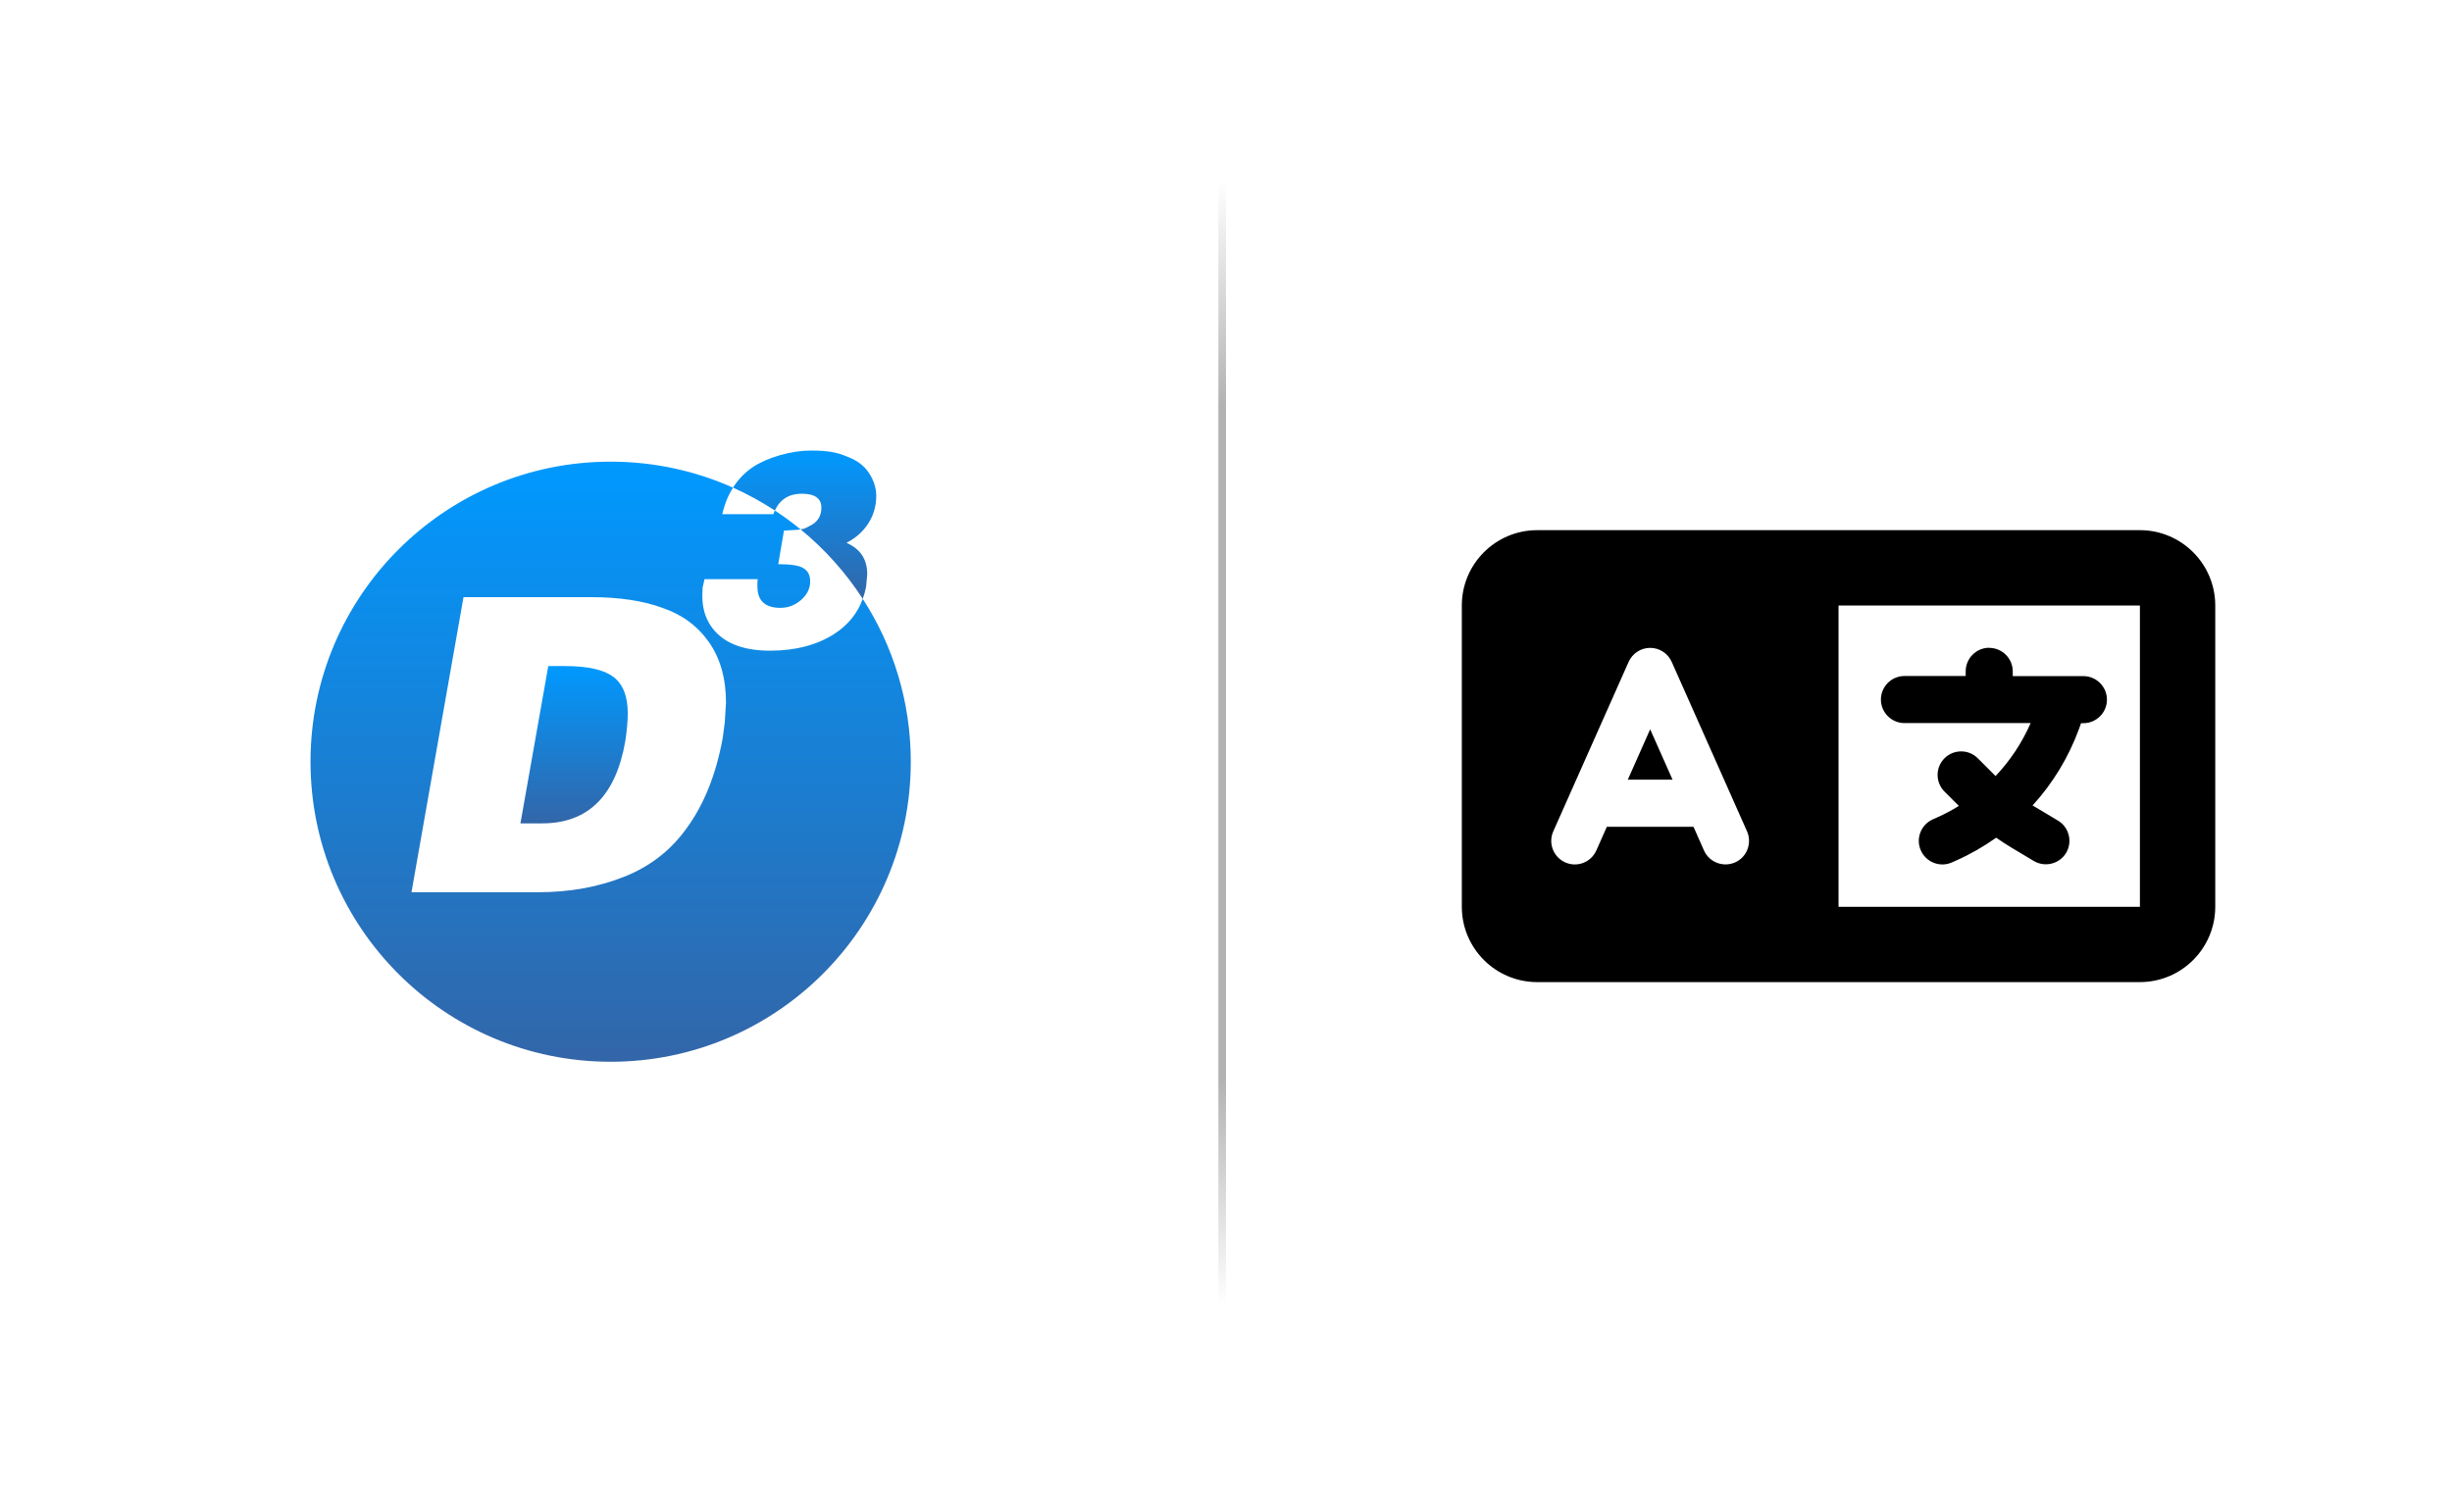
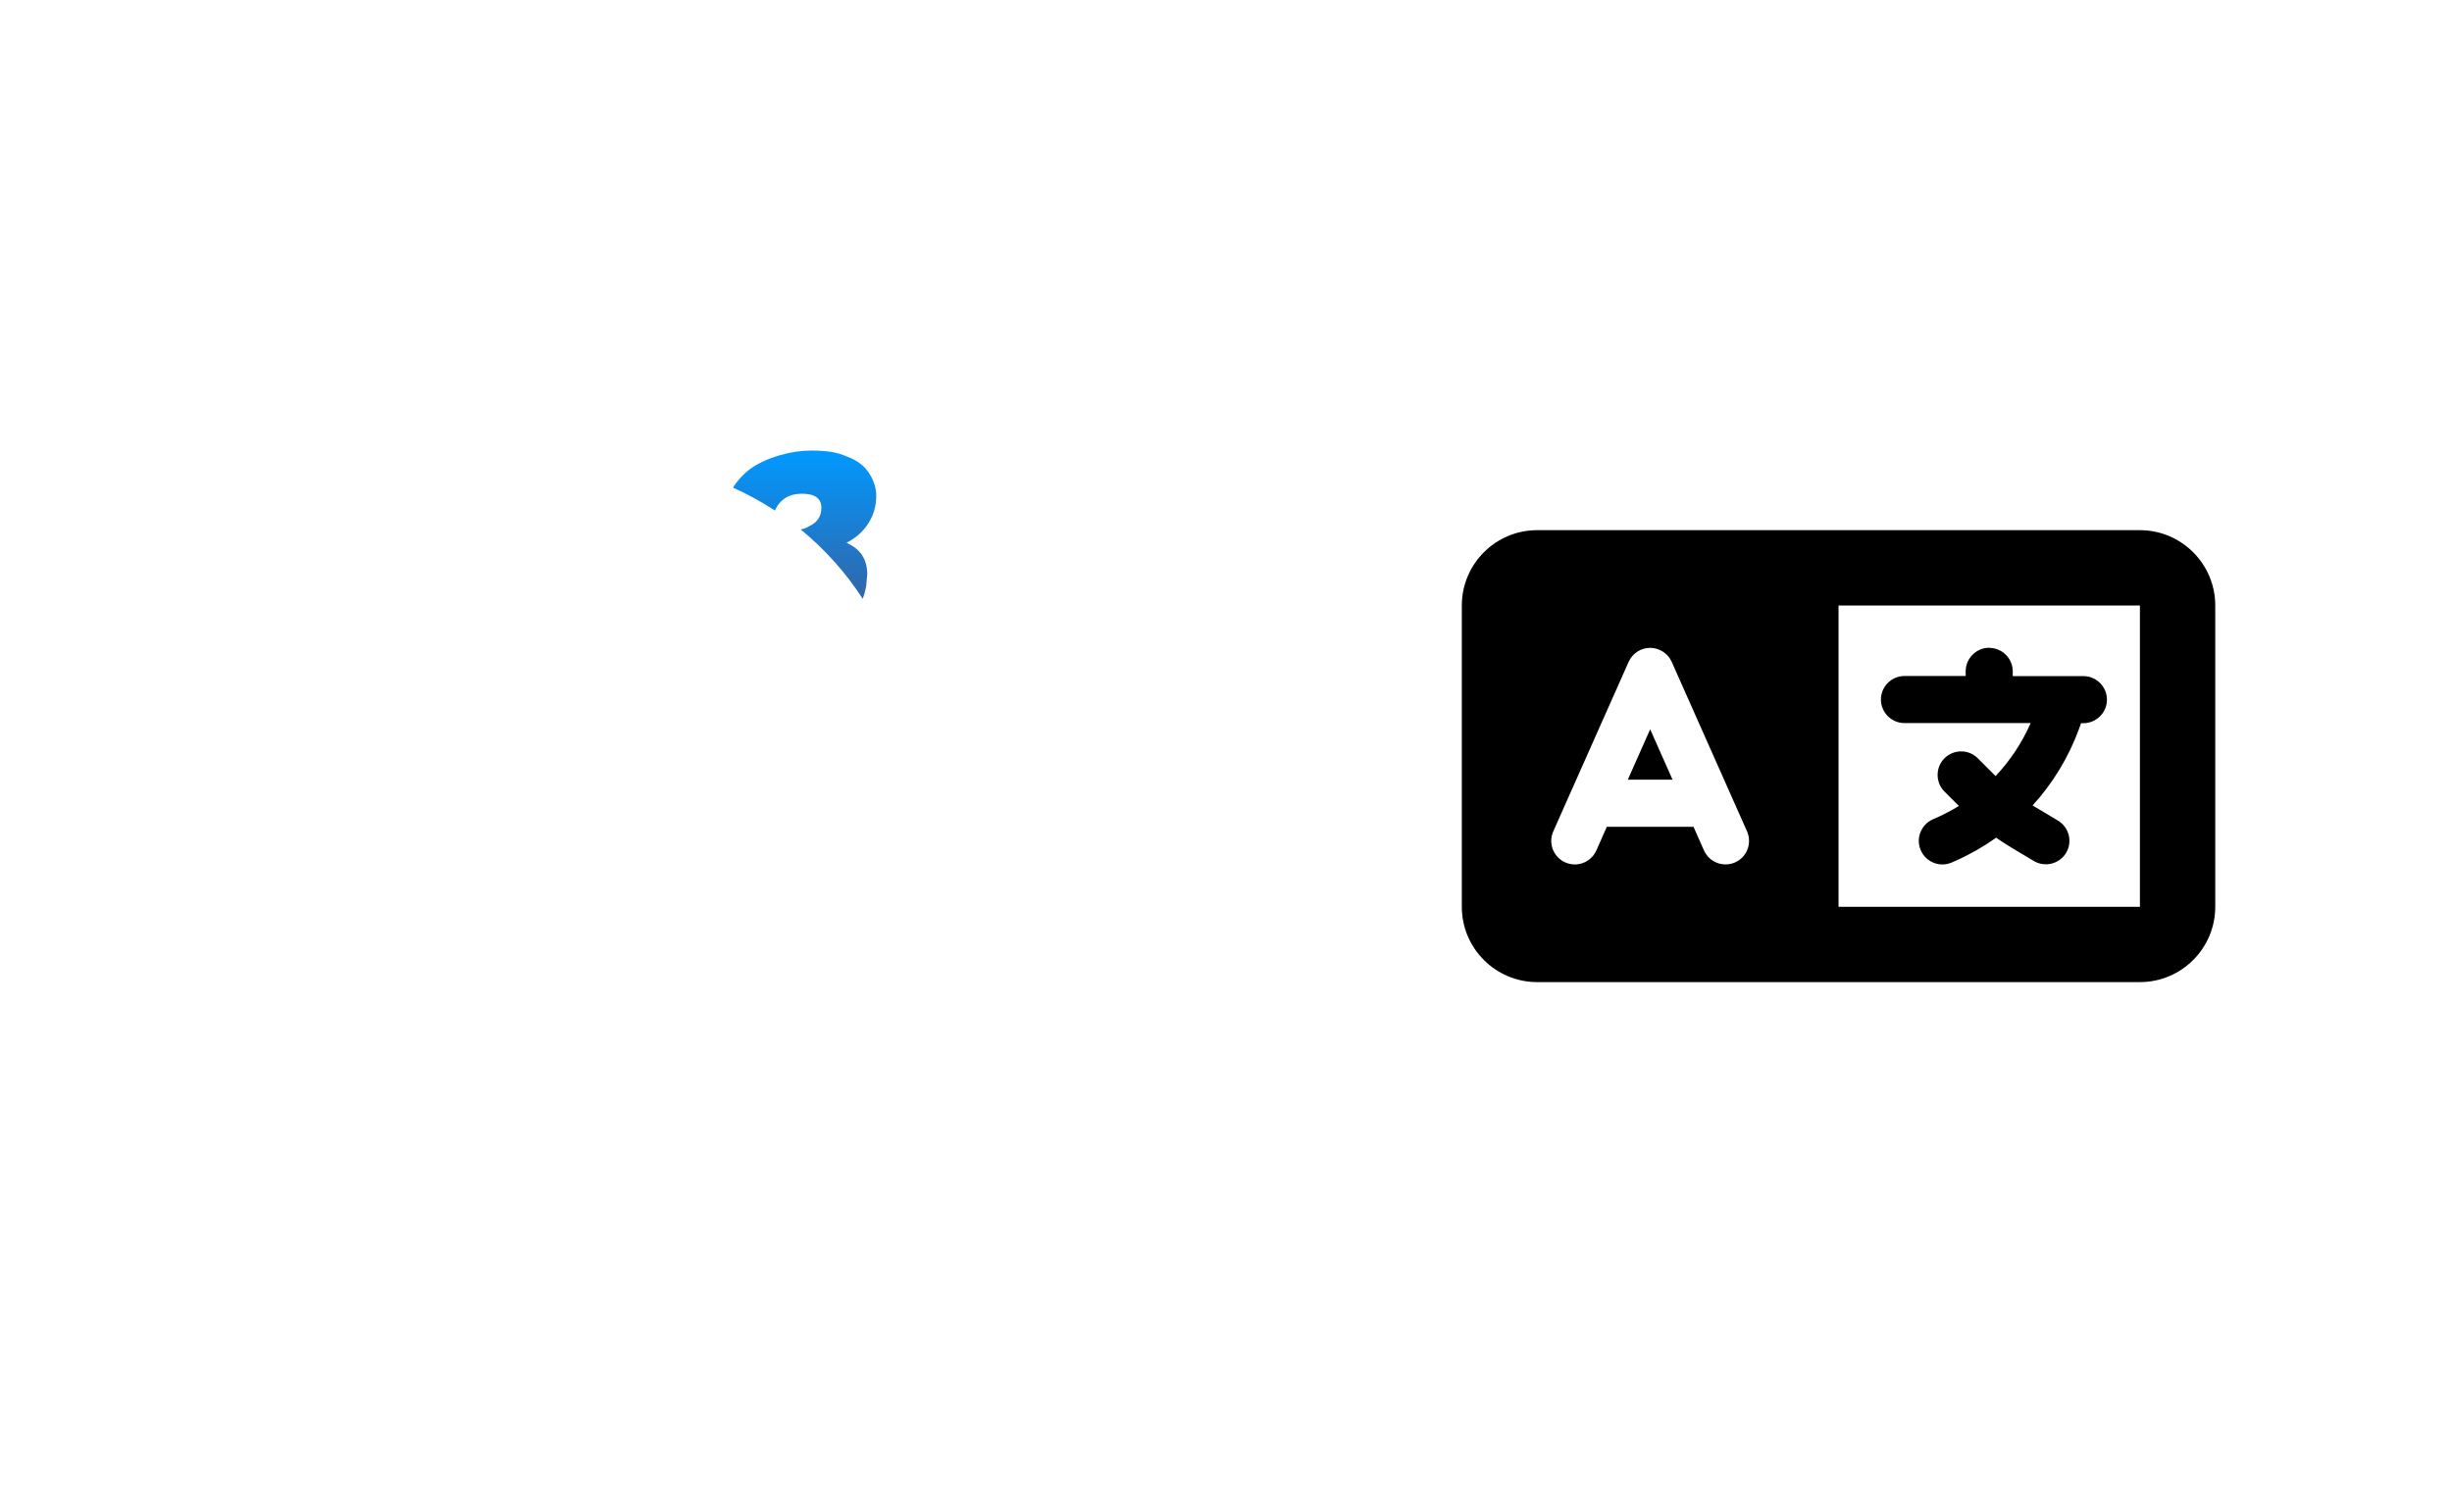
<svg xmlns="http://www.w3.org/2000/svg" version="1.1" id="Ebene_1" x="0px" y="0px" width="201px" height="124px" viewBox="0 0 201 124" enable-background="new 0 0 201 124" xml:space="preserve">
  <g>
    <linearGradient id="SVGID_1_" gradientUnits="userSpaceOnUse" x1="393.08" y1="-190.992" x2="393.08" y2="-178.094" gradientTransform="matrix(1 0 0 -1 -346.019 -123.481)">
      <stop offset="0.006" style="stop-color:#3266A9" />
      <stop offset="1" style="stop-color:#0099FF" />
    </linearGradient>
-     <path fill="url(#SVGID_1_)" d="M50.282,55.502c-0.784-0.592-2.104-0.888-3.961-0.888h-1.376l-2.283,12.898h1.779   c3.76,0,6.032-2.244,6.815-6.733c0.134-0.871,0.202-1.642,0.202-2.313C51.457,57.081,51.064,56.093,50.282,55.502z" />
    <linearGradient id="SVGID_2_" gradientUnits="userSpaceOnUse" x1="411.981" y1="-172.584" x2="411.981" y2="-160.423" gradientTransform="matrix(1 0 0 -1 -346.019 -123.481)">
      <stop offset="0.006" style="stop-color:#3266A9" />
      <stop offset="1" style="stop-color:#0099FF" />
    </linearGradient>
    <path fill="url(#SVGID_2_)" d="M65.72,40.482c1.074,0,1.611,0.381,1.611,1.143c0,0.701-0.321,1.201-0.962,1.5   c-0.209,0.119-0.366,0.194-0.471,0.224c-0.065,0.019-0.158,0.037-0.271,0.056c1.98,1.621,3.702,3.544,5.097,5.699   c0.117-0.321,0.21-0.658,0.277-1.013l0.09-1.008c0-1.223-0.568-2.081-1.701-2.574c0.776-0.402,1.376-0.94,1.801-1.611   c0.425-0.672,0.638-1.418,0.638-2.239c0-0.642-0.198-1.265-0.593-1.868c-0.396-0.605-0.98-1.049-1.757-1.333   c-0.433-0.193-0.876-0.328-1.332-0.402c-0.456-0.075-1.003-0.113-1.645-0.113c-0.82,0-1.663,0.124-2.529,0.37   c-0.865,0.246-1.6,0.563-2.204,0.952c-0.604,0.389-1.13,0.907-1.578,1.557c-0.036,0.052-0.066,0.109-0.101,0.163   c1.196,0.534,2.341,1.163,3.426,1.874C63.947,40.943,64.68,40.482,65.72,40.482z" />
    <linearGradient id="SVGID_3_" gradientUnits="userSpaceOnUse" x1="396.077" y1="-210.541" x2="396.077" y2="-161.335" gradientTransform="matrix(1 0 0 -1 -346.019 -123.481)">
      <stop offset="0.006" style="stop-color:#3266A9" />
      <stop offset="1" style="stop-color:#0099FF" />
    </linearGradient>
-     <path fill="url(#SVGID_3_)" d="M70.725,49.104c-0.433,1.189-1.208,2.147-2.331,2.871c-1.425,0.918-3.182,1.377-5.271,1.377   c-1.179,0-2.175-0.176-2.988-0.525c-0.813-0.35-1.444-0.864-1.891-1.543c-0.448-0.678-0.671-1.481-0.671-2.405l0.022-0.694   l0.156-0.693h4.367l-0.028,0.179v0.179v0.246c0,1.164,0.628,1.746,1.884,1.746c0.635,0,1.201-0.217,1.696-0.649   c0.495-0.434,0.742-0.94,0.742-1.522c0-0.522-0.194-0.887-0.582-1.097c-0.329-0.208-1.007-0.313-2.036-0.313l0.47-2.754   l1.141-0.067c0.083-0.011,0.154-0.022,0.221-0.033c-0.674-0.551-1.378-1.067-2.11-1.546c-0.044,0.096-0.087,0.195-0.125,0.302   h-4.185c0.192-0.837,0.49-1.56,0.884-2.175c-3.064-1.372-6.46-2.133-10.034-2.133c-13.588,0-24.603,11.014-24.603,24.601   c0,13.59,11.015,24.604,24.603,24.604c13.588,0,24.604-11.018,24.604-24.607C74.66,57.532,73.214,52.949,70.725,49.104z    M59.413,59.233l-0.168,1.275c-0.538,2.953-1.511,5.404-2.921,7.35c-1.298,1.836-3.016,3.18-5.153,4.029   c-2.138,0.85-4.494,1.273-7.067,1.273H33.731l4.264-24.198h10.441c1.141,0,2.204,0.073,3.189,0.218   c0.984,0.146,1.868,0.364,2.651,0.655c1.611,0.537,2.887,1.471,3.827,2.802c0.94,1.332,1.41,2.992,1.41,4.984L59.413,59.233z" />
  </g>
  <linearGradient id="SVGID_4_" gradientUnits="userSpaceOnUse" x1="453.323" y1="-229.336" x2="439.093" y2="-139.491" gradientTransform="matrix(1 0 0 -1 -346.019 -123.481)">
    <stop offset="0" style="stop-color:#B2B2B2;stop-opacity:0" />
    <stop offset="0.2" style="stop-color:#B2B2B2" />
    <stop offset="0.8" style="stop-color:#B2B2B2" />
    <stop offset="1" style="stop-color:#B2B2B2;stop-opacity:0" />
  </linearGradient>
-   <rect x="99.875" y="14.933" fill="url(#SVGID_4_)" width="0.625" height="92" />
  <script />
  <path d="M119.831,49.647c0-3.406,2.77-6.176,6.177-6.176h18.528h4.632h1.544h24.705c3.406,0,6.176,2.77,6.176,6.176v24.705  c0,3.406-2.77,6.176-6.176,6.176h-24.705h-1.544h-4.632h-18.528c-3.407,0-6.177-2.77-6.177-6.176V49.647z M150.712,49.647v24.705  h24.705V49.647H150.712z M137.037,54.27c-0.309-0.695-1.003-1.148-1.766-1.148s-1.457,0.453-1.766,1.148l-6.177,13.897  c-0.434,0.974,0.01,2.113,0.984,2.547c0.976,0.434,2.113-0.009,2.547-0.984l0.86-1.939h7.103l0.859,1.939  c0.434,0.976,1.572,1.409,2.547,0.984c0.975-0.424,1.409-1.573,0.984-2.547L137.037,54.27z M135.271,59.799l1.834,4.13h-3.668  L135.271,59.799z M163.064,53.122c1.062,0,1.93,0.869,1.93,1.93v0.386h4.248h1.543c1.061,0,1.93,0.868,1.93,1.93  c0,1.062-0.869,1.93-1.93,1.93h-0.193l-0.154,0.434c-0.859,2.355-2.161,4.497-3.821,6.312c0.087,0.058,0.173,0.105,0.261,0.153  l1.823,1.09c0.917,0.551,1.206,1.738,0.666,2.645c-0.541,0.907-1.736,1.207-2.645,0.666l-1.823-1.09  c-0.435-0.261-0.849-0.531-1.265-0.82c-1.023,0.724-2.113,1.352-3.281,1.872l-0.348,0.154c-0.975,0.434-2.113-0.009-2.547-0.984  c-0.435-0.975,0.009-2.113,0.984-2.548l0.347-0.154c0.618-0.279,1.216-0.589,1.786-0.946l-1.178-1.177  c-0.752-0.753-0.752-1.979,0-2.73c0.753-0.753,1.978-0.753,2.73,0l1.409,1.409l0.049,0.048c1.196-1.265,2.171-2.731,2.876-4.343  h-3.397h-6.948c-1.062,0-1.931-0.869-1.931-1.93c0-1.062,0.869-1.93,1.931-1.93h5.019v-0.387c0-1.061,0.868-1.93,1.93-1.93V53.122z" />
</svg>